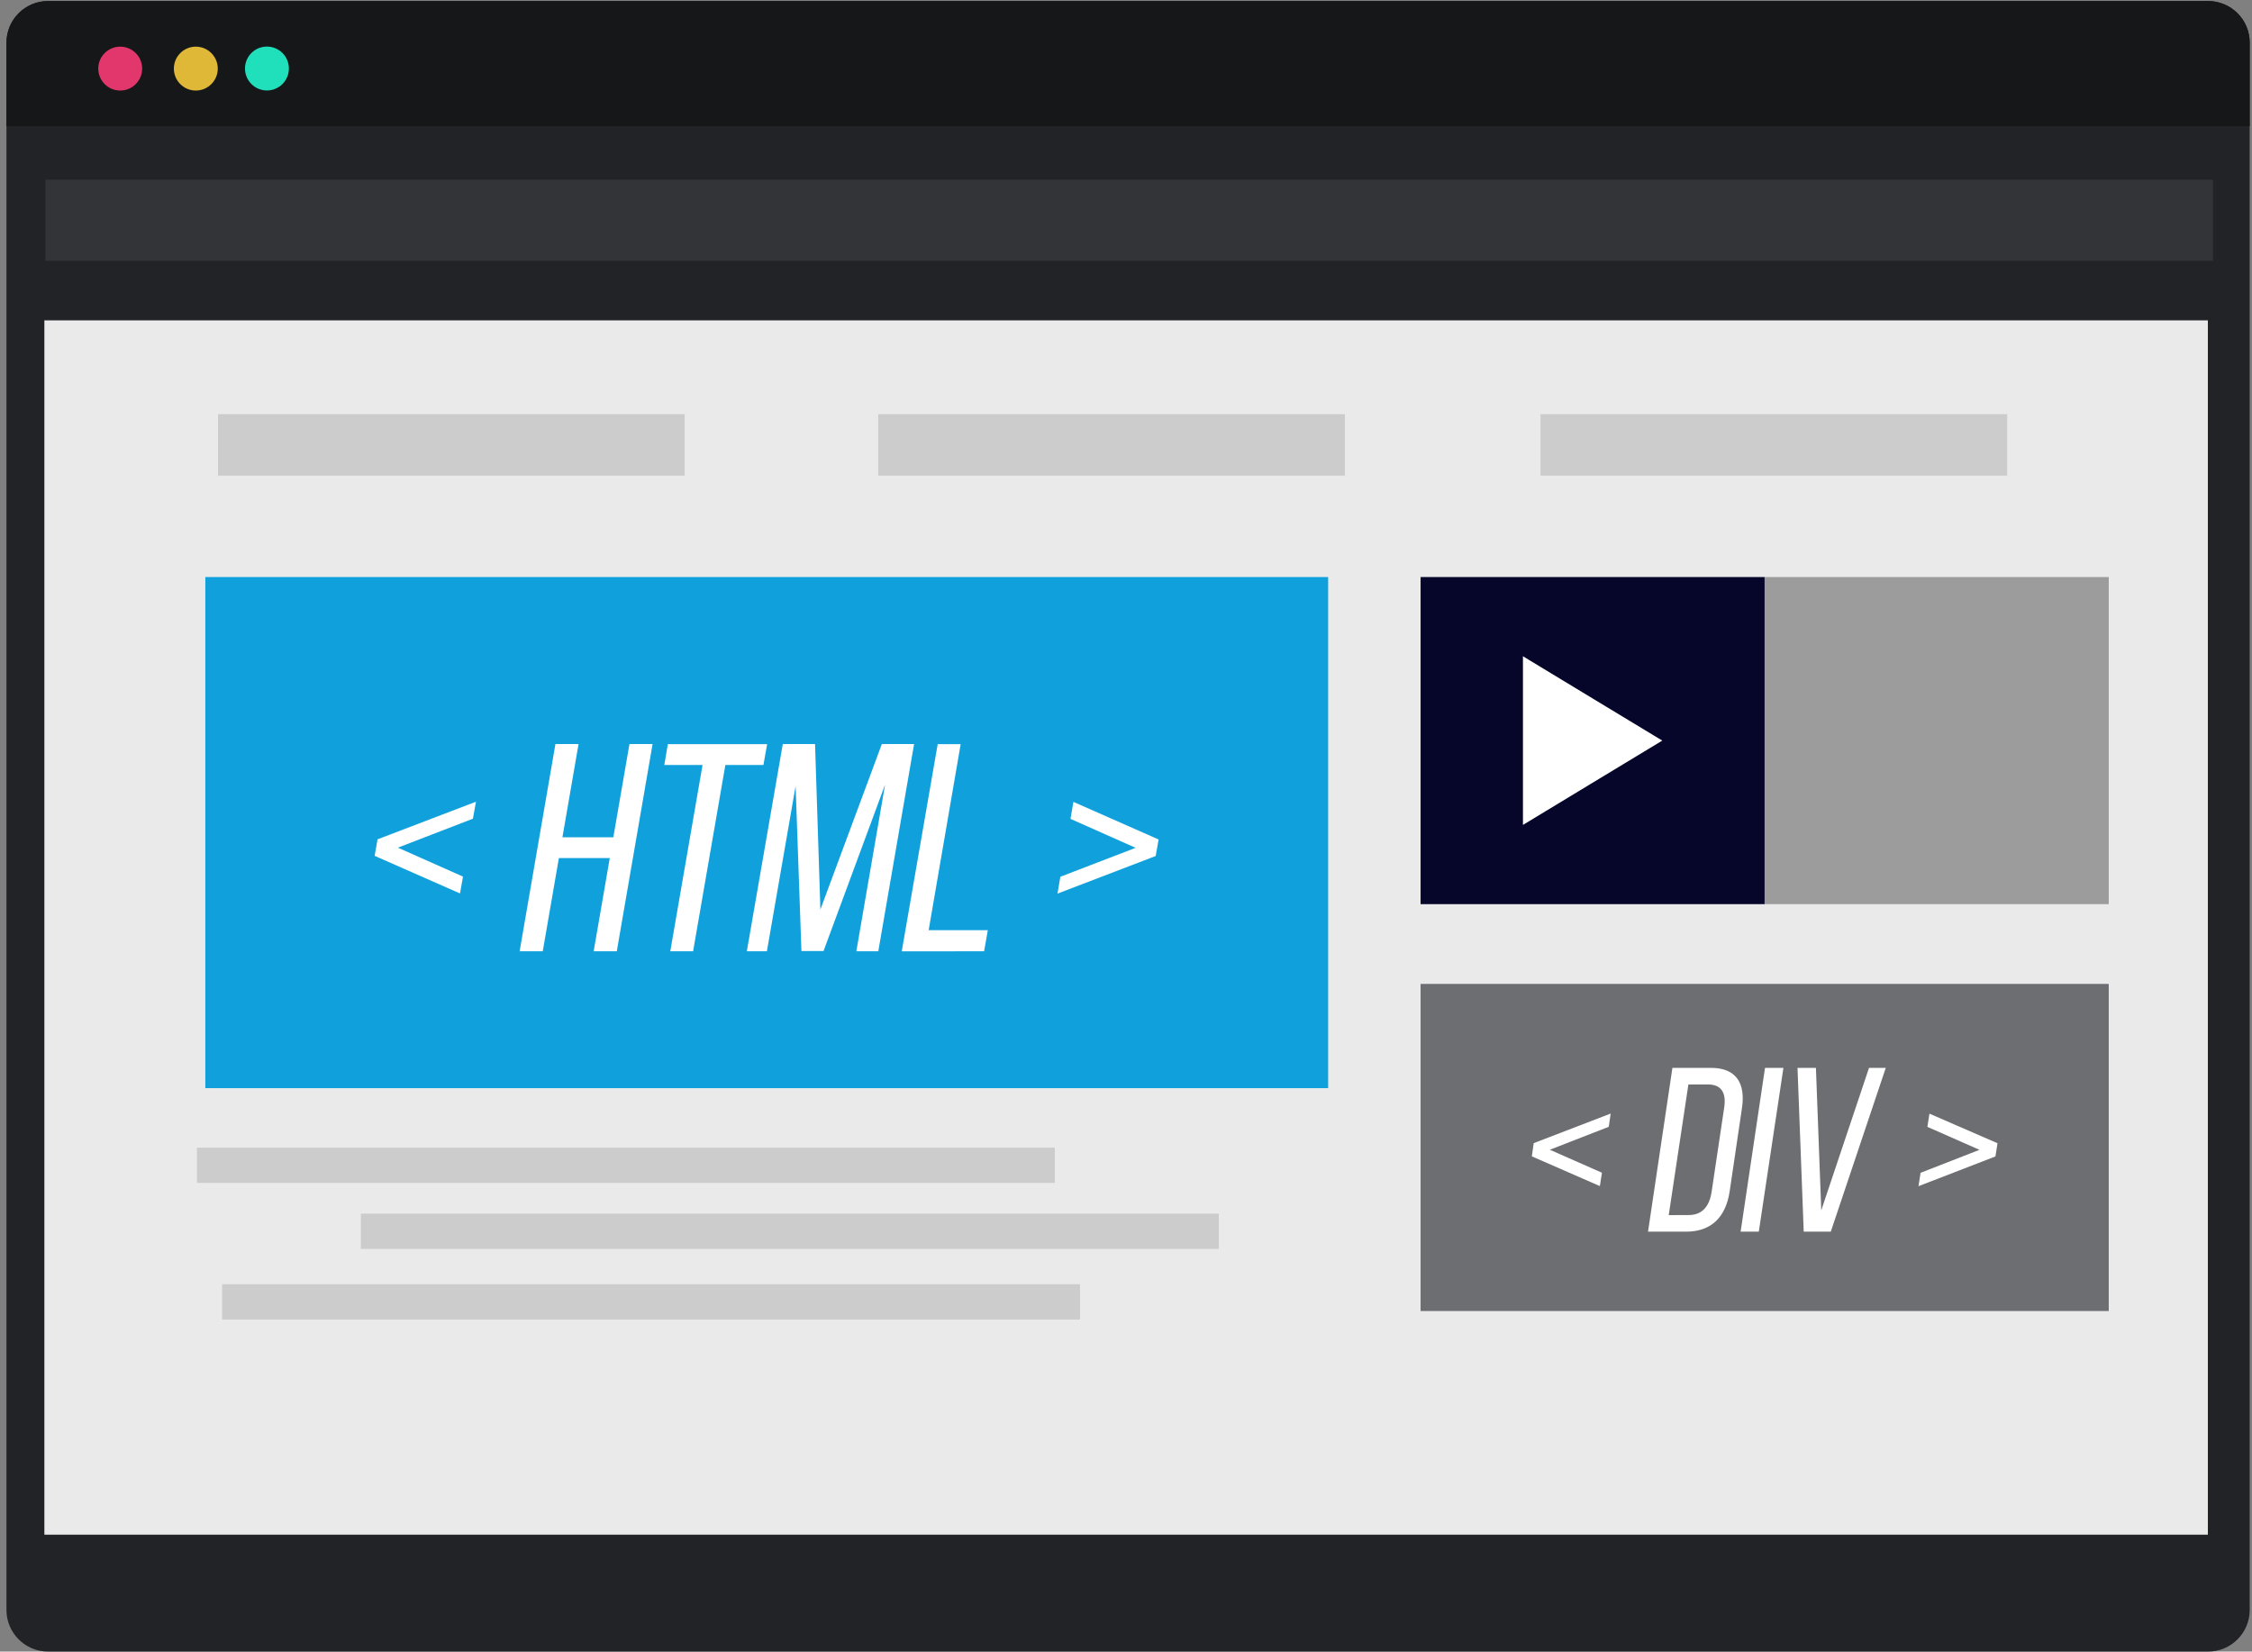
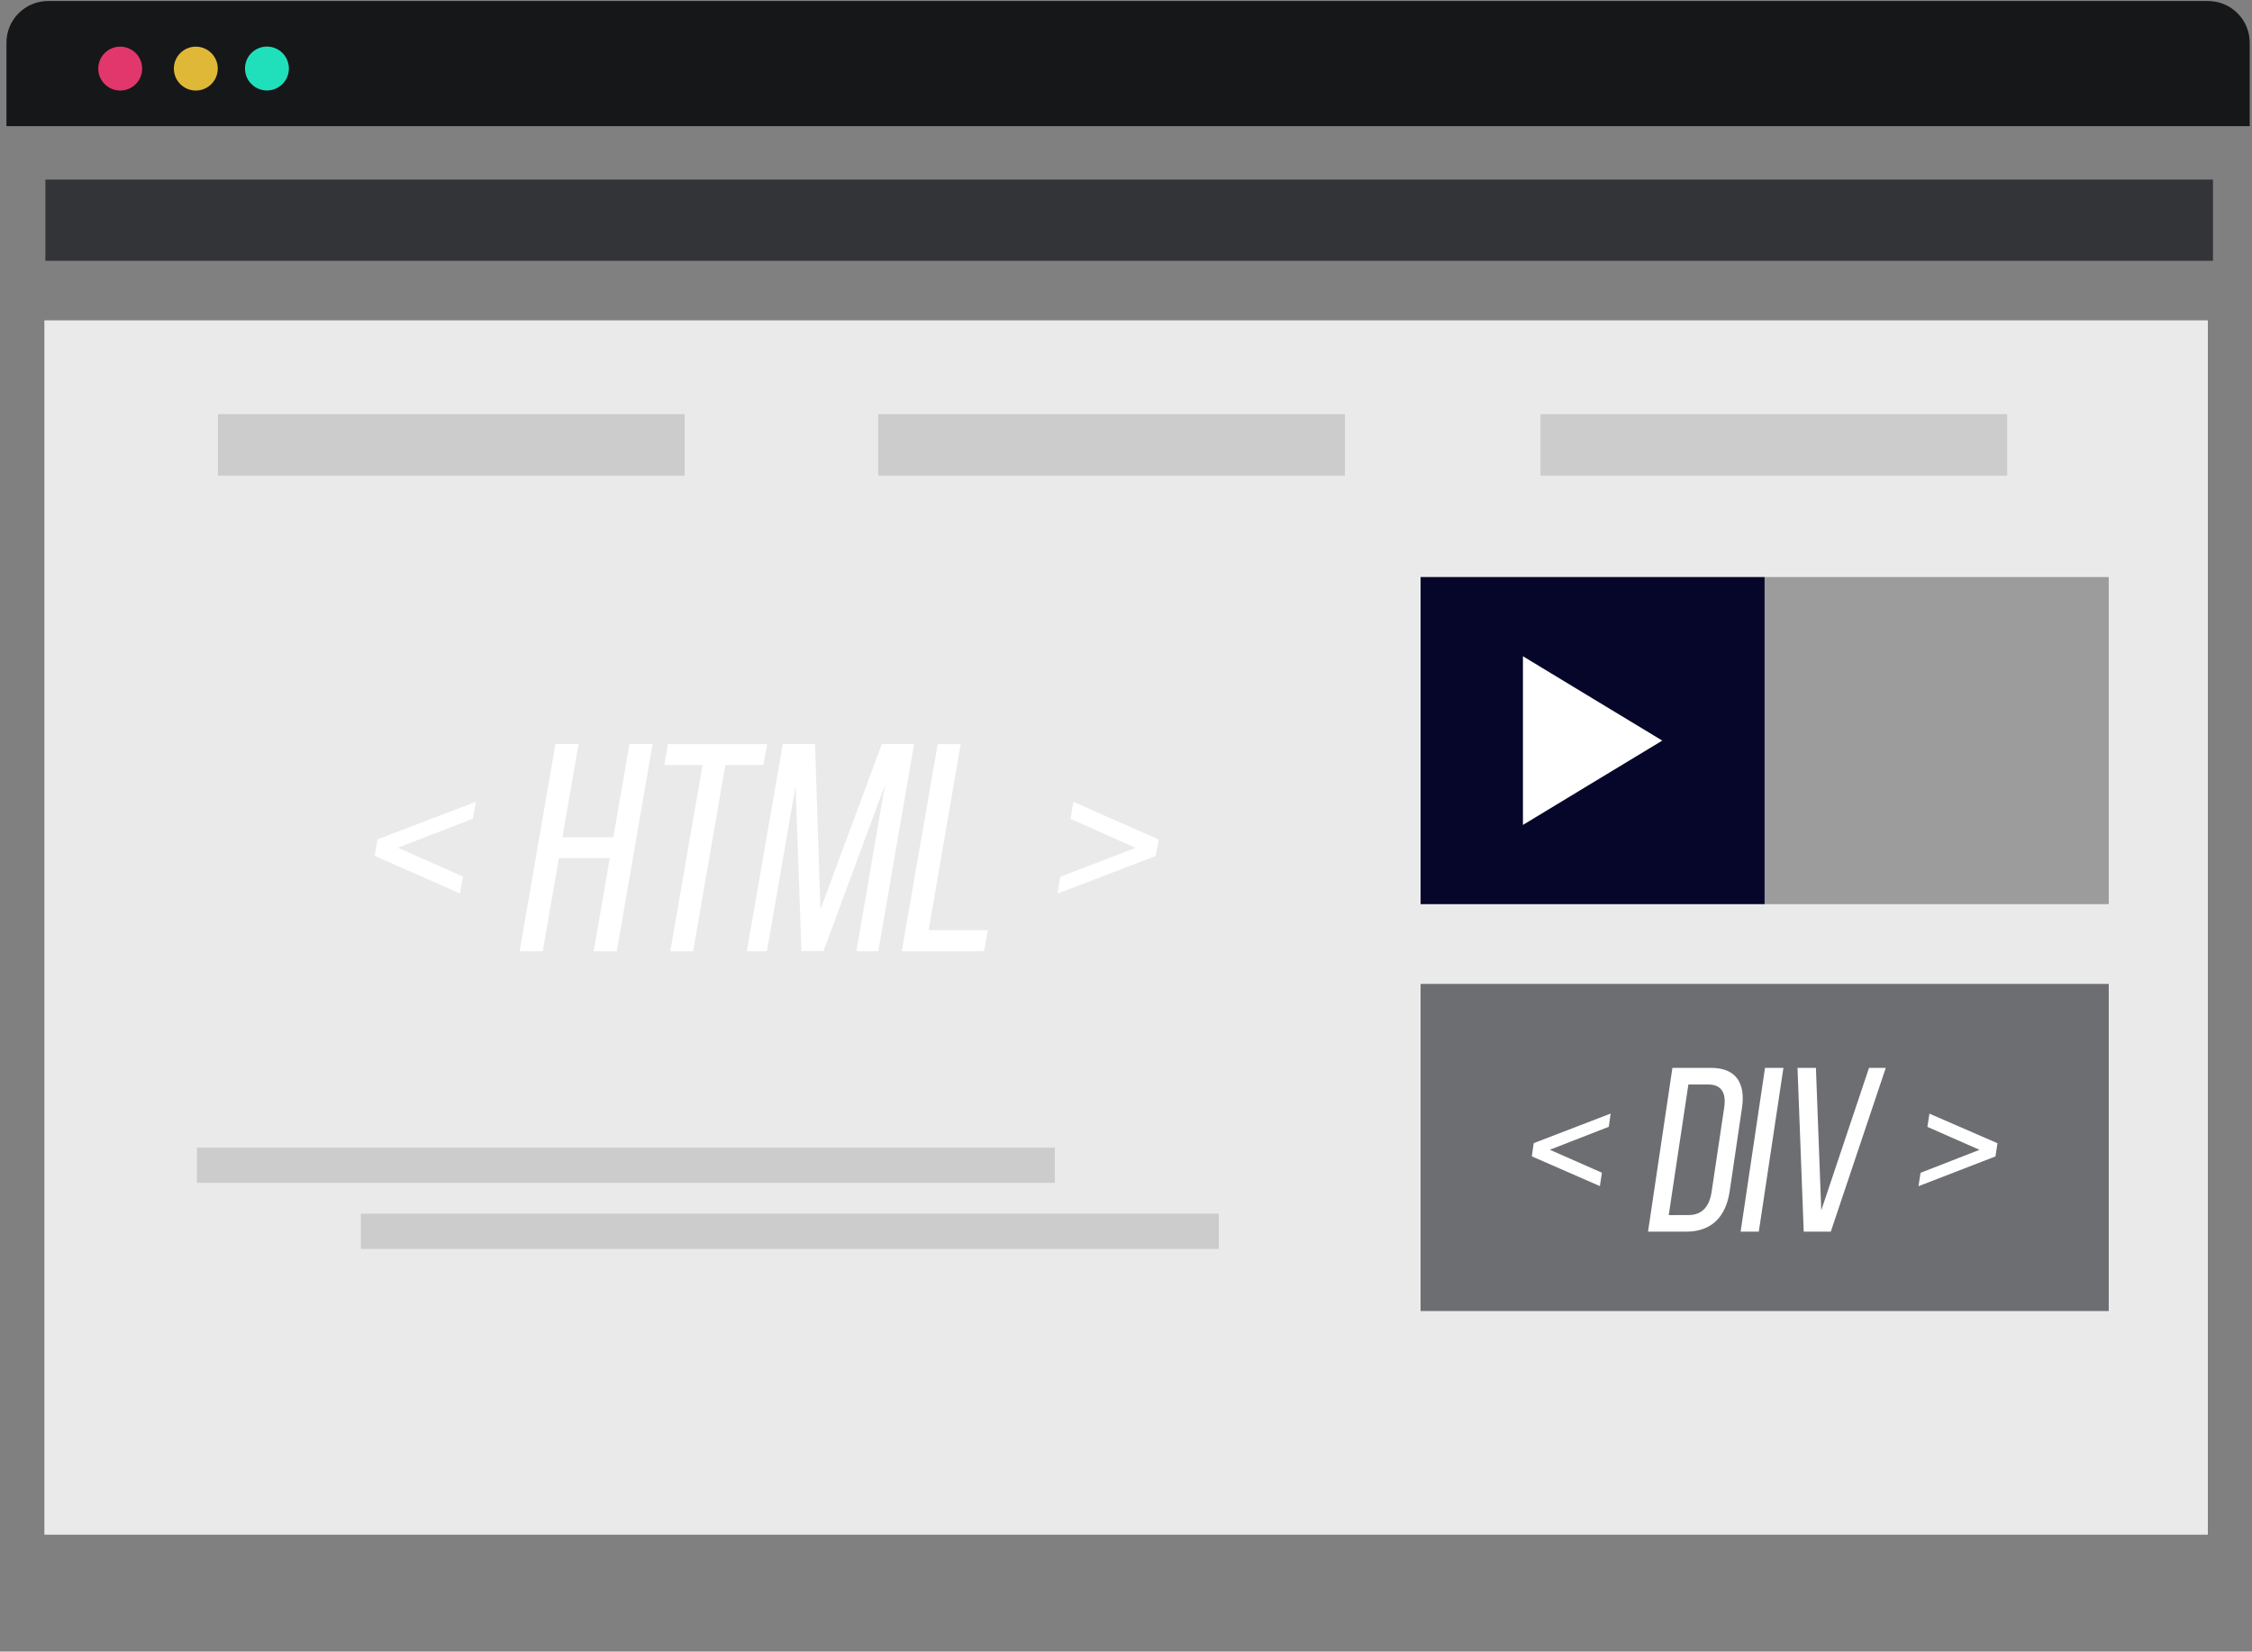
<svg xmlns="http://www.w3.org/2000/svg" version="1.1" id="Layer_1" x="0px" y="0px" viewBox="0 0 2862.5 2099.4" style="enable-background:new 0 0 2862.5 2099.4;" xml:space="preserve">
  <rect x="0" y="0" width="2862.5" height="2099.4" fill="#808080" stroke="none" />
  <style type="text/css">
	.st0{fill:#222326;}
	.st1{fill:#161719;}
	.st2{fill:#E2376C;}
	.st3{fill:#E0B838;}
	.st4{fill:#20E0BB;}
	.st5{fill-rule:evenodd;clip-rule:evenodd;fill:#D4D4D4;}
	.st6{fill:#D4D4D4;}
	.st7{fill-rule:evenodd;clip-rule:evenodd;fill:#EAEAEB;}
	.st8{fill-rule:evenodd;clip-rule:evenodd;fill:#CCCCCC;}
	.st9{fill-rule:evenodd;clip-rule:evenodd;fill:#10A1DC;}
	.st10{fill-rule:evenodd;clip-rule:evenodd;fill:#05062A;}
	.st11{fill-rule:evenodd;clip-rule:evenodd;fill:#FFFFFF;}
	.st12{fill-rule:evenodd;clip-rule:evenodd;fill:#6D6E71;}
	.st13{fill-rule:evenodd;clip-rule:evenodd;fill:#9C9C9D;}
	.st14{fill:#333438;}
</style>
  <g id="Layer_8">
    <g id="Layer_9">
-       <path class="st0" d="M61.2,1.3h2745.4c29.3,0,53,23.7,53,53v1992.1c0,29.3-23.7,53-53,53H61.2c-29.3,0-53-23.7-53-53V54.3    C8.2,25,31.9,1.3,61.2,1.3z" />
      <g id="had">
        <g id="had-2">
          <path class="st1" d="M2806.6,1.3H61.2c-29.3,0-53,23.7-53,53v106.1h2851.4V54.3C2859.6,25,2835.9,1.3,2806.6,1.3L2806.6,1.3z" />
        </g>
        <circle class="st2" cx="152.8" cy="87.2" r="27.9" />
        <circle class="st3" cx="248.9" cy="87.2" r="27.9" />
        <circle class="st4" cx="339.3" cy="87.1" r="27.9" />
      </g>
      <g id="vector_editor">
        <path class="st5" d="M238.8,842.3l-11.2,11.2c-0.8,0.8-0.8,2.1,0,2.9c0.4,0.4,0.9,0.6,1.5,0.6h11.2c1.1,0,2.1-0.9,2.1-2.1v-11.2     c0-1.1-0.9-2.1-2-2.1l0,0C239.8,841.7,239.2,841.9,238.8,842.3z" />
        <path class="st5" d="M180.4,856.7l28.4-11.9c6.8-2.8,11.8-8.8,13.3-16l1.2-5.4c0.8-3.6-0.5-7.4-3.3-9.9l-9.7-8.4     c-3.2-2.7-7.7-3.3-11.4-1.3l-5.1,2.7c-5.4,2.9-9.5,7.8-11.2,13.7l-8.9,30.7l22.5-25.2c1.6-1.8,4.4-2,6.2-0.4l0,0     c1.8,1.6,2,4.4,0.4,6.3l0,0l0,0L180.4,856.7z" />
        <path class="st6" d="M210.9,794.7l3.7-4.2c1.1-1.3,3.1-1.4,4.3-0.3l14.5,12.8c1.3,1.1,1.4,3.1,0.3,4.3l-3.7,4.2     c-1.1,1.3-3.1,1.4-4.3,0.3L211.2,799C209.9,798,209.8,796,210.9,794.7z" />
      </g>
      <rect x="56.4" y="407.2" class="st7" width="2750" height="1543.6" />
    </g>
  </g>
  <g>
    <rect x="277.1" y="526.4" class="st8" width="593.2" height="78.3" />
    <rect x="1116.3" y="526.4" class="st8" width="593.2" height="78.3" />
    <rect x="1958.1" y="526.4" class="st8" width="593.2" height="78.3" />
-     <rect x="261" y="733.5" class="st9" width="1427.2" height="649.7" />
    <rect x="1805.7" y="733.5" class="st10" width="437.3" height="415.8" />
    <rect x="250.3" y="1458.9" class="st8" width="1090.5" height="44.7" />
    <rect x="458.7" y="1542.7" class="st8" width="1090.5" height="44.9" />
-     <rect x="282.3" y="1632.4" class="st8" width="1090.5" height="44.9" />
    <polygon class="st11" points="2112.9,941.4 2024.3,995 1935.8,1048.6 1935.8,941.4 1935.8,834.2 2024.3,887.8  " />
    <rect x="1805.7" y="1250.7" class="st12" width="874.7" height="415.8" />
    <rect x="2243" y="733.5" class="st13" width="437.4" height="415.8" />
    <path class="st11" d="M588.5,1114.3l-82.8-36.8l95.4-36.8l3.9-21.6l-125.1,47.8l-3.7,21l108.5,47.8L588.5,1114.3z M775.1,1090.7   l-20.5,118.5H784l45.5-263.4h-29.4l-20.5,118.5h-64.7l20.5-118.5H706l-45.5,263.4h29.4l20.5-118.5H775.1z M881,1209.2l41-236.8   h48.4l4.7-26.5H848.9l-4.5,26.5H893l-41,236.8H881z M1125,997.4l-36.5,211.8h27.9l45.5-263.4h-41l-78.1,210.3l-6.8-210.3h-41   l-45.7,263.4h25.5l36.5-210l7.4,209.7h28.1L1125,997.4z M1250.9,1209.2l4.7-26.8h-75.2l40.7-236.5h-29.2l-45.7,263.4L1250.9,1209.2   L1250.9,1209.2z M1344.2,1135.9l124.8-47.8l3.7-21l-108.3-47.8l-3.7,21.6l82.8,36.8l-95.7,36.8L1344.2,1135.9z" />
    <path class="st11" d="M2036.2,1490.7l-66.2-29.2l74.9-29.2l2.4-16.8l-97.8,37.6l-2.4,16.8l86.5,37.8L2036.2,1490.7z M2125.8,1357.4   l-31,208.2h48.6c32.6,0,50.5-19.4,55.2-51.5l15.5-104.9c5-32.1-7.1-51.8-39.4-51.8L2125.8,1357.4L2125.8,1357.4z M2121.1,1544.6   l25-166.1h25c16.8,0,23.4,10.5,20.5,29.4l-16,107.2c-2.9,18.9-12.3,29.4-29.2,29.4L2121.1,1544.6L2121.1,1544.6z M2243.5,1357.4   l-31,208.2h23.1l31.3-208.2H2243.5z M2284.8,1357.4l7.9,208.2h34.4l69.9-208.2h-21.3l-60.7,181.1l-6.8-181.1H2284.8z    M2438.6,1507.8l97.8-37.8l2.6-16.8l-86.5-37.6l-2.6,16.8l66.2,29.2l-74.9,29.2L2438.6,1507.8z" />
  </g>
  <rect x="57.7" y="228.3" class="st14" width="2755.2" height="103.2" />
</svg>